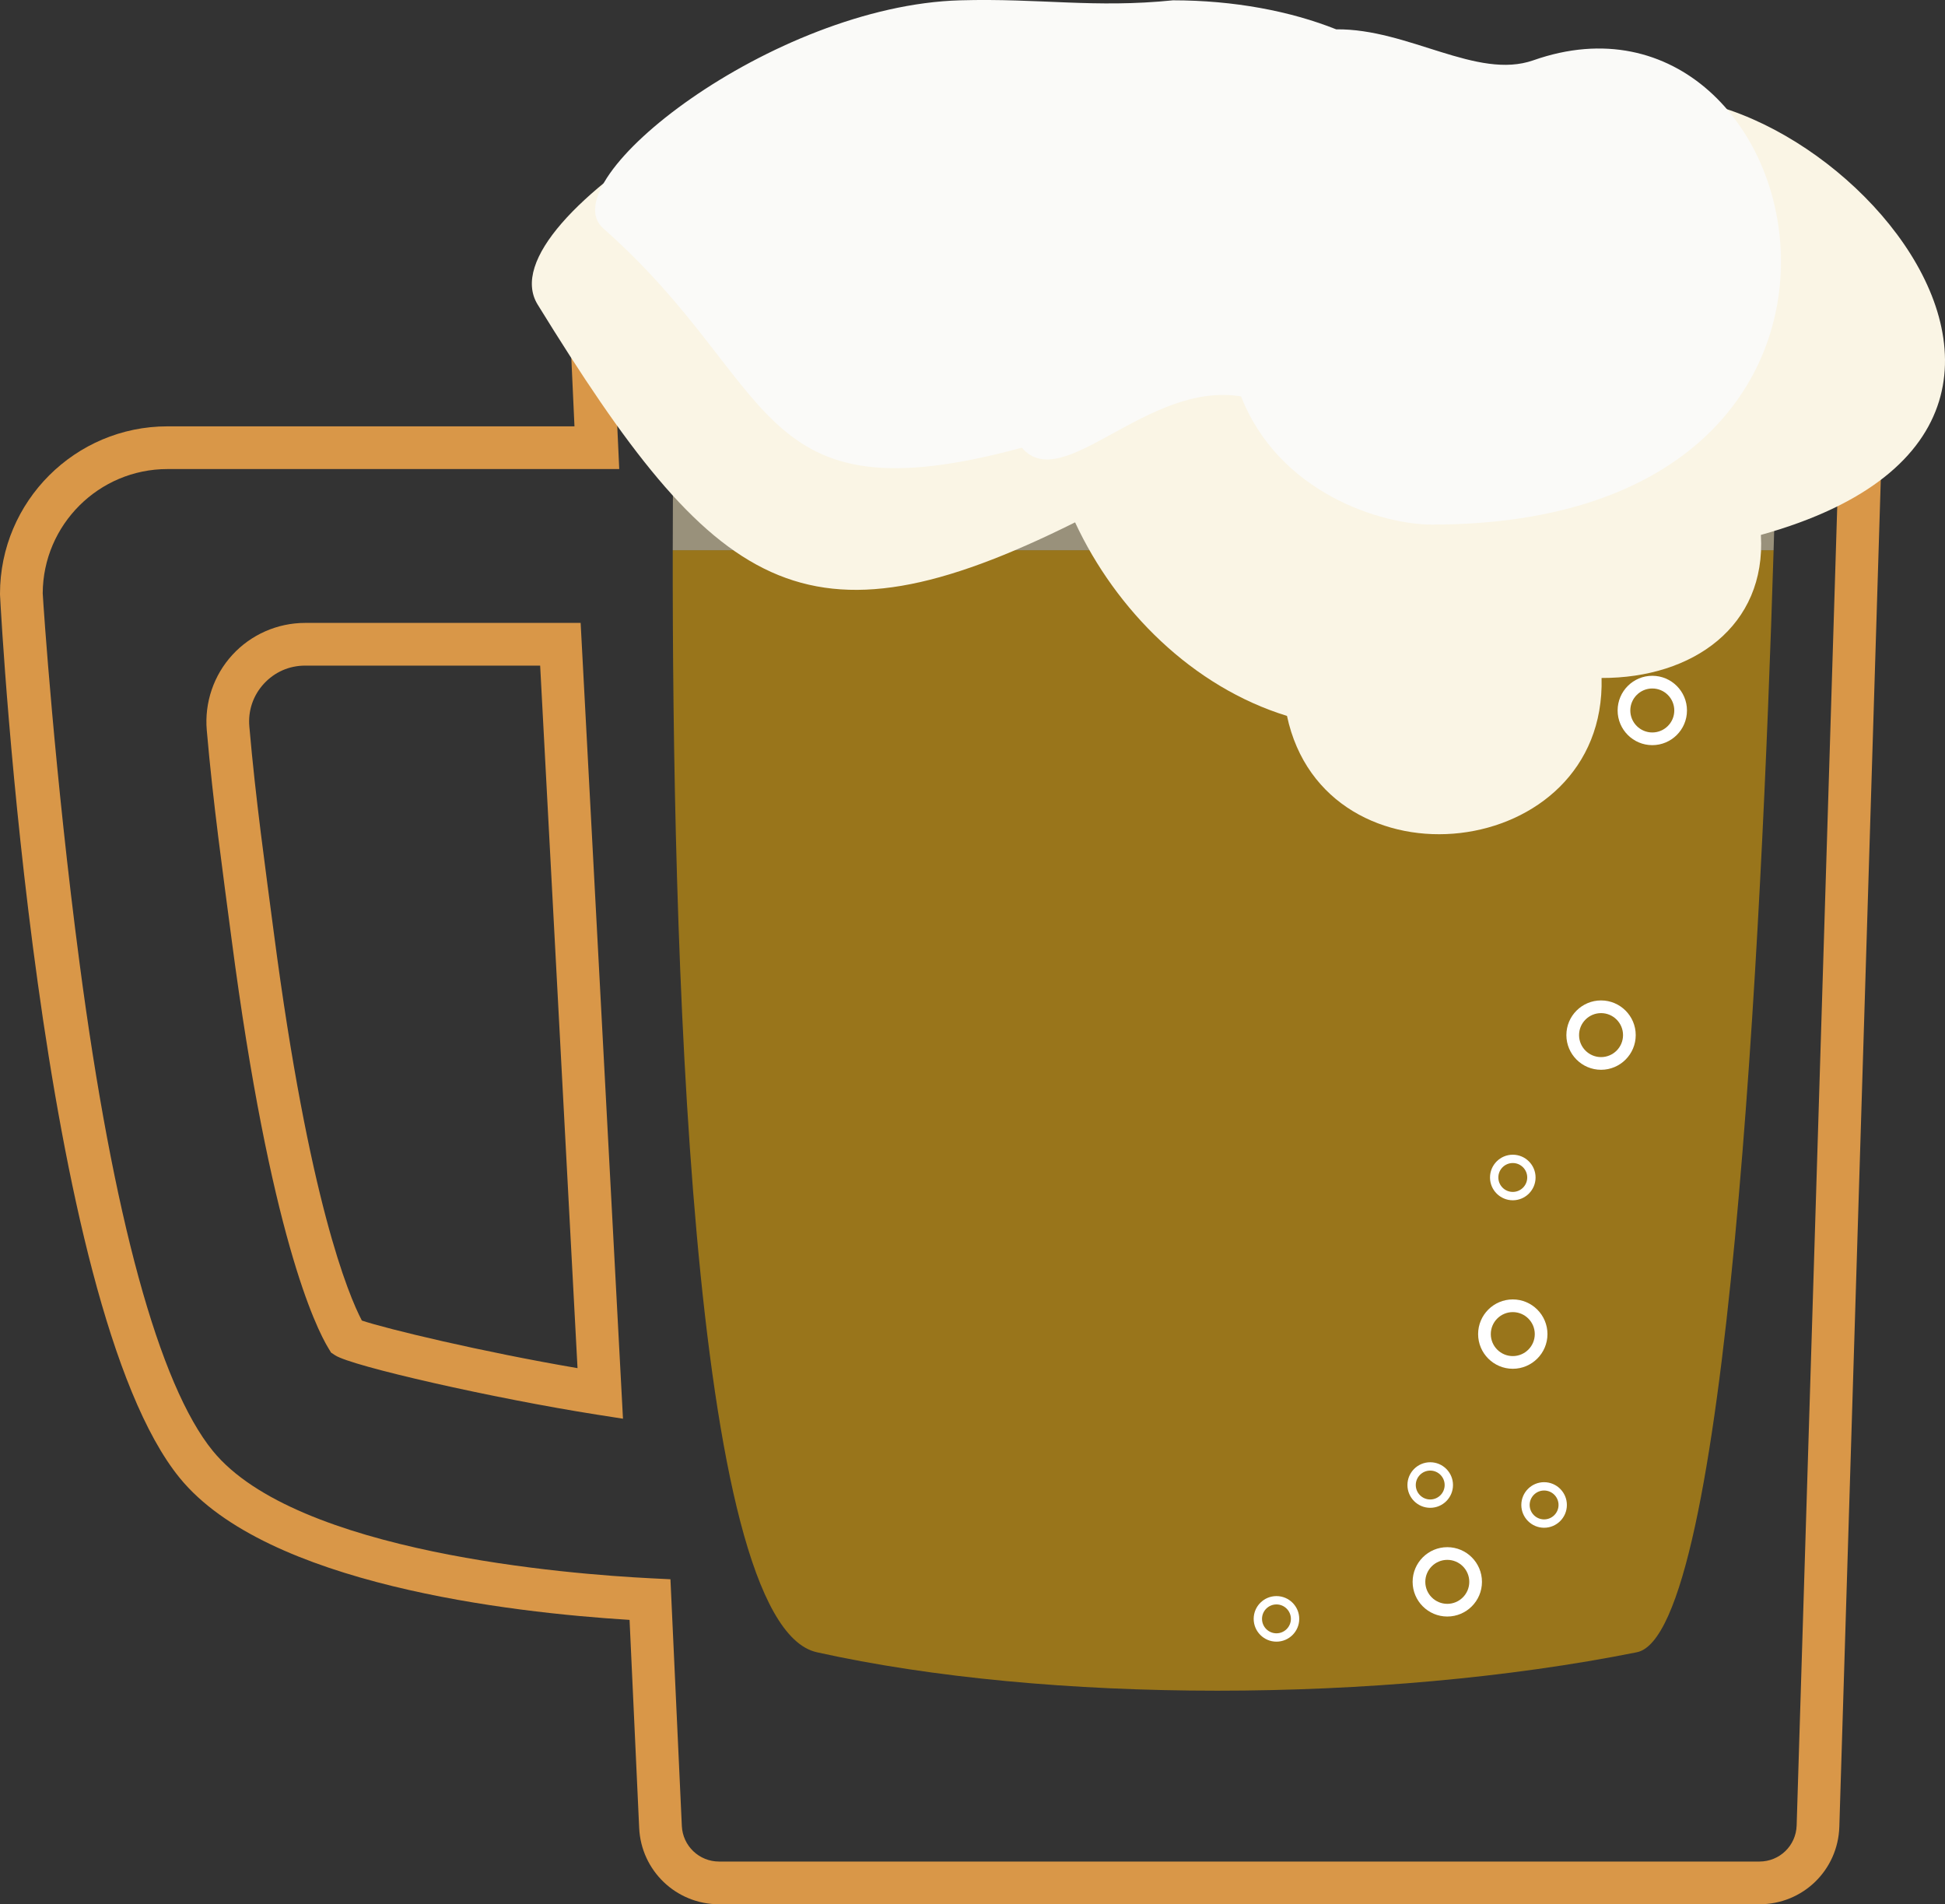
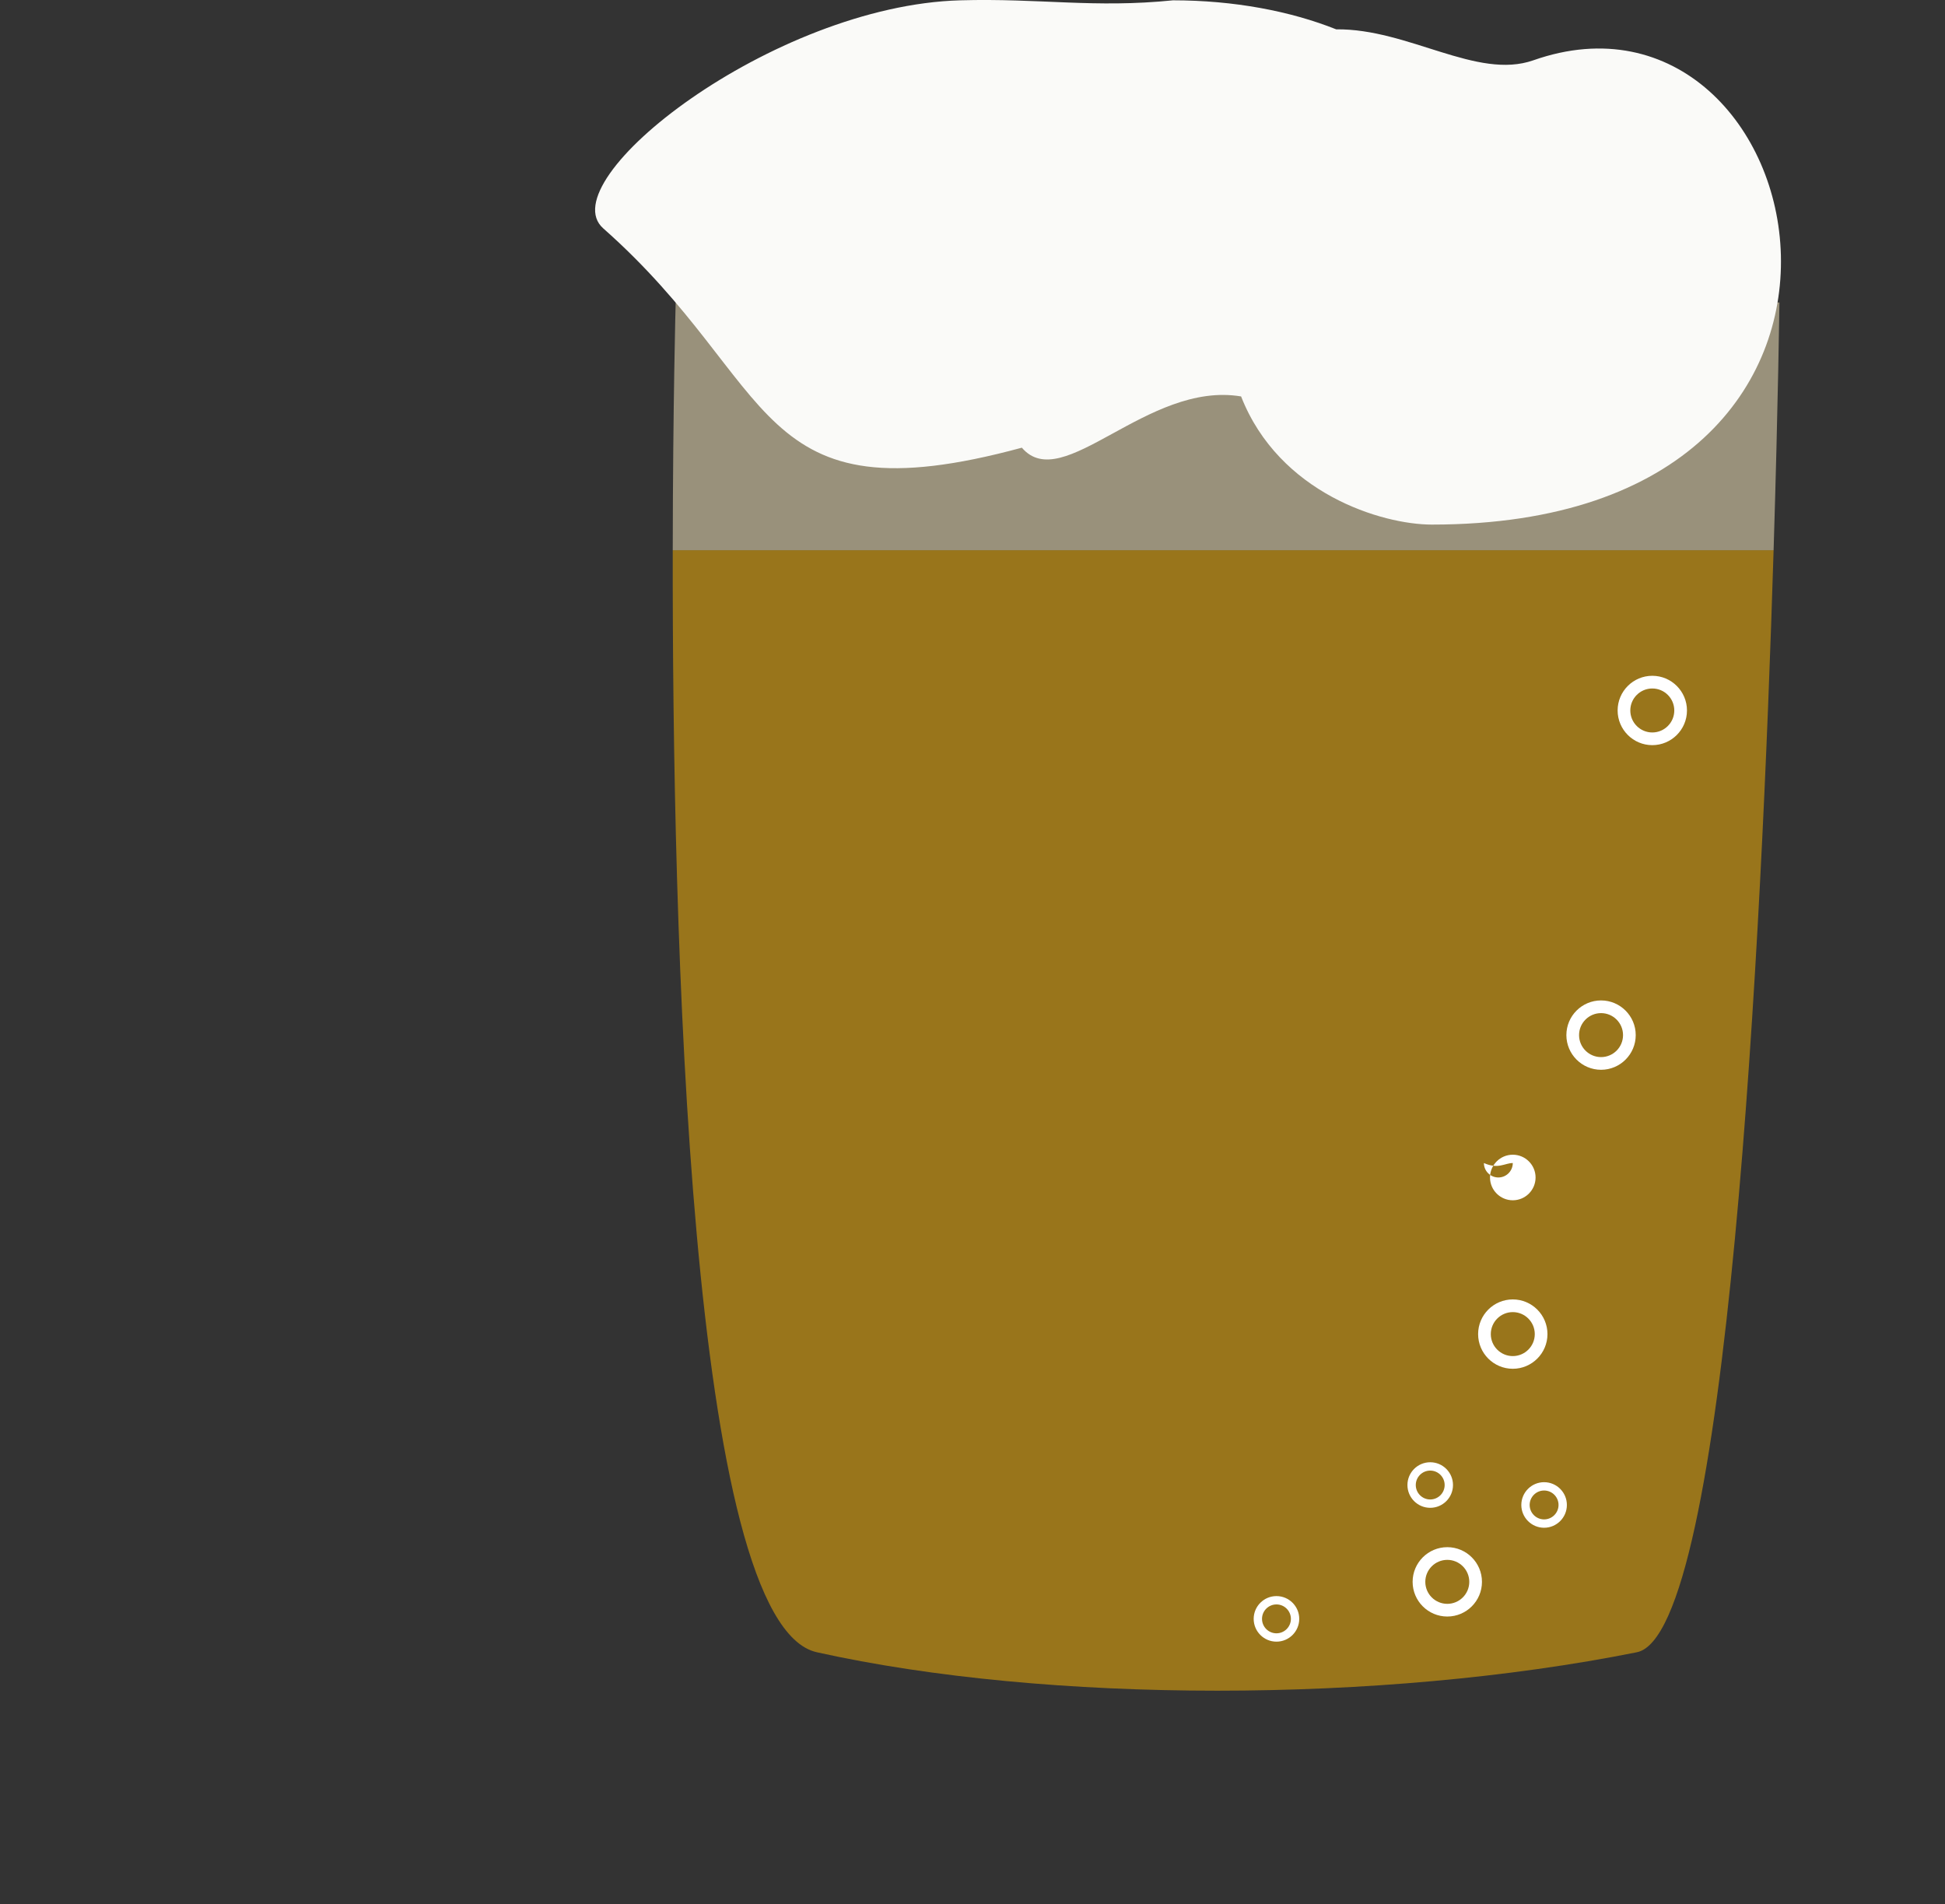
<svg xmlns="http://www.w3.org/2000/svg" version="1.1" x="0px" y="0px" viewBox="0 0 930.63 911.03" style="enable-background:new 0 0 930.63 911.03;" xml:space="preserve">
  <rect x="0" y="0" width="930.63" height="911.03" fill="#333333" stroke="none" />
  <g>
-     <path style="fill:#D99748;" d="M344.06,911.03h497.75c20.81,0,37.62-16.3,38.26-37.1l22.8-740.86   c0.32-10.44-3.51-20.32-10.78-27.82c-7.27-7.5-17.03-11.63-27.48-11.63H309.87c-10.56,0-20.39,4.21-27.68,11.84   c-7.29,7.64-11.04,17.65-10.56,28.2l3.24,70.31H80.13C35.95,203.96,0,239.91,0,284.09l0.01,0.51   c0.69,13.85,18.78,340.23,86.03,422.53c41.57,50.87,157.96,64.31,215.19,67.85l4.6,99.54   C306.77,894.99,323.57,911.03,344.06,911.03z M864.61,114.05c4.87,0,9.42,1.93,12.81,5.42c3.39,3.5,5.18,8.1,5.03,12.97   l-22.8,740.86c-0.3,9.7-8.13,17.29-17.83,17.29H344.06c-9.55,0-17.38-7.48-17.82-17.02l-5.45-118.03l-9.27-0.46   c-39.1-1.95-169.78-12.1-209.65-60.89c-25.73-31.49-47.79-112.15-63.78-233.26C26.2,370.89,20.7,289.04,20.44,283.84   c0.14-32.8,26.86-59.44,59.7-59.44h216.15l-4.23-91.69c-0.23-4.92,1.52-9.59,4.92-13.15c3.4-3.56,7.98-5.52,12.91-5.52H864.61z    M298.08,678.73l-20.26-380.72H145.97c-13.2,0-25.88,5.58-34.79,15.3c-8.92,9.72-13.38,22.83-12.25,35.98   c3.02,34.97,7.75,68.51,11.83,99.69c18.54,141.76,40.26,186,46.47,196.18l1.19,1.96l1.92,1.26c7.97,5.24,75.88,20.63,125.28,28.4   L298.08,678.73z M258.45,318.45l17.88,336.09c-46-7.85-91.56-18.85-103.19-22.77c-6.38-12.18-25.33-57.17-42.11-185.44   c-4.04-30.88-8.74-64.12-11.73-98.8l-10.18,0.88l10.18-0.88c-0.65-7.57,1.81-14.81,6.94-20.41c5.13-5.59,12.14-8.68,19.74-8.68   H258.45z">
-     </path>
    <path style="opacity:0.5;fill:#FFB805;" d="M390.84,790.46c110.35,24.52,269.75,24.52,392.36,0   c43.51-8.71,59.77-343.18,65.42-527.23H321.89C321.64,445.93,329.71,776.86,390.84,790.46z">
    </path>
    <path style="opacity:0.5;fill:#FFF0C4;" d="M321.89,263.23h526.73c2.17-70.2,2.78-118.53,2.78-118.53H323.29   C323.29,144.7,321.97,193.02,321.89,263.23z">
-     </path>
-     <path style="fill:#FAF5E5;" d="M257.26,145.72C231.44,103.83,391.49,10.31,481.24,5.73c38.2-1.95,64.24,7.04,101.81,0   c29.21,0.01,56.2,9.48,78.09,25.51c34.49-0.76,67.44,9.41,94.32,27.2c83.24-62.7,293.63,139.97,87.07,197.47   c2.62,43.6-32.53,68.59-76.22,68.44c2.29,88.3-132.33,103.42-150.52,18.15c-45-13.84-81.8-50.45-101.39-92.6   C384.61,314.6,342.01,283.21,257.26,145.72z">
    </path>
    <path style="fill:#FAFAF8;" d="M288.66,109.28C262.83,86.47,369.69,2.65,459.44,0.15c38.2-1.06,64.24,3.83,101.81,0   c29.21,0.01,56.2,5.16,78.09,13.89c34.49-0.41,67.37,24.29,94.32,14.81c135.37-47.63,196.67,222.12-48.55,222.12   c-23.88,0-73.09-14.88-91.28-61.31c-45-7.53-85.32,47.47-104.9,24.52C359.15,249.4,373.4,184.13,288.66,109.28z">
    </path>
    <path style="fill:#FFFFFF;" d="M723.83,654.84c9.15,0,16.59-7.44,16.59-16.59c0-9.15-7.44-16.59-16.59-16.59   c-9.15,0-16.59,7.44-16.59,16.59C707.24,647.4,714.68,654.84,723.83,654.84z M723.83,627.73c5.8,0,10.52,4.72,10.52,10.52   c0,5.8-4.72,10.52-10.52,10.52c-5.8,0-10.52-4.72-10.52-10.52C713.31,632.45,718.03,627.73,723.83,627.73z">
    </path>
    <path style="fill:#FFFFFF;" d="M790.58,356.49c9.15,0,16.59-7.44,16.59-16.59c0-9.15-7.44-16.59-16.59-16.59   c-9.15,0-16.59,7.44-16.59,16.59C774,349.05,781.44,356.49,790.58,356.49z M790.58,329.38c5.8,0,10.52,4.72,10.52,10.52   c0,5.8-4.72,10.52-10.52,10.52c-5.8,0-10.52-4.72-10.52-10.52C780.06,334.1,784.78,329.38,790.58,329.38z">
    </path>
    <path style="fill:#FFFFFF;" d="M766.06,511.8c9.15,0,16.59-7.44,16.59-16.59c0-9.15-7.44-16.59-16.59-16.59   s-16.59,7.44-16.59,16.59C749.48,504.35,756.92,511.8,766.06,511.8z M766.06,484.69c5.8,0,10.52,4.72,10.52,10.52   c0,5.8-4.72,10.52-10.52,10.52s-10.52-4.72-10.52-10.52C755.54,489.41,760.26,484.69,766.06,484.69z">
    </path>
    <path style="fill:#FFFFFF;" d="M738.81,730.9c6.01,0,10.9-4.89,10.9-10.9c0-6.01-4.89-10.9-10.9-10.9s-10.9,4.89-10.9,10.9   C727.92,726.01,732.81,730.9,738.81,730.9z M738.81,713.08c3.81,0,6.91,3.1,6.91,6.91c0,3.81-3.1,6.91-6.91,6.91   s-6.91-3.1-6.91-6.91C731.9,716.19,735,713.08,738.81,713.08z">
    </path>
    <path style="fill:#FFFFFF;" d="M684.32,721.36c6.01,0,10.9-4.89,10.9-10.9s-4.89-10.9-10.9-10.9c-6.01,0-10.9,4.89-10.9,10.9   S678.31,721.36,684.32,721.36z M684.32,703.55c3.81,0,6.91,3.1,6.91,6.91s-3.1,6.91-6.91,6.91c-3.81,0-6.91-3.1-6.91-6.91   S680.51,703.55,684.32,703.55z">
    </path>
    <path style="fill:#FFFFFF;" d="M610.75,785.39c6.01,0,10.9-4.89,10.9-10.9s-4.89-10.9-10.9-10.9s-10.9,4.89-10.9,10.9   S604.74,785.39,610.75,785.39z M610.75,767.58c3.81,0,6.91,3.1,6.91,6.91c0,3.81-3.1,6.91-6.91,6.91s-6.91-3.1-6.91-6.91   C603.84,770.68,606.94,767.58,610.75,767.58z">
    </path>
-     <path style="fill:#FFFFFF;" d="M723.83,574.23c6.01,0,10.9-4.89,10.9-10.9c0-6.01-4.89-10.9-10.9-10.9c-6.01,0-10.9,4.89-10.9,10.9   C712.93,569.34,717.82,574.23,723.83,574.23z M723.83,556.41c3.81,0,6.91,3.1,6.91,6.91c0,3.81-3.1,6.91-6.91,6.91   s-6.91-3.1-6.91-6.91C716.91,559.51,720.02,556.41,723.83,556.41z">
+     <path style="fill:#FFFFFF;" d="M723.83,574.23c6.01,0,10.9-4.89,10.9-10.9c0-6.01-4.89-10.9-10.9-10.9c-6.01,0-10.9,4.89-10.9,10.9   C712.93,569.34,717.82,574.23,723.83,574.23z M723.83,556.41c0,3.81-3.1,6.91-6.91,6.91   s-6.91-3.1-6.91-6.91C716.91,559.51,720.02,556.41,723.83,556.41z">
    </path>
    <path style="fill:#FFFFFF;" d="M692.49,773.37c9.15,0,16.59-7.44,16.59-16.59s-7.44-16.59-16.59-16.59s-16.59,7.44-16.59,16.59   S683.35,773.37,692.49,773.37z M692.49,746.26c5.8,0,10.52,4.72,10.52,10.52s-4.72,10.52-10.52,10.52s-10.52-4.72-10.52-10.52   S686.69,746.26,692.49,746.26z">
    </path>
  </g>
</svg>